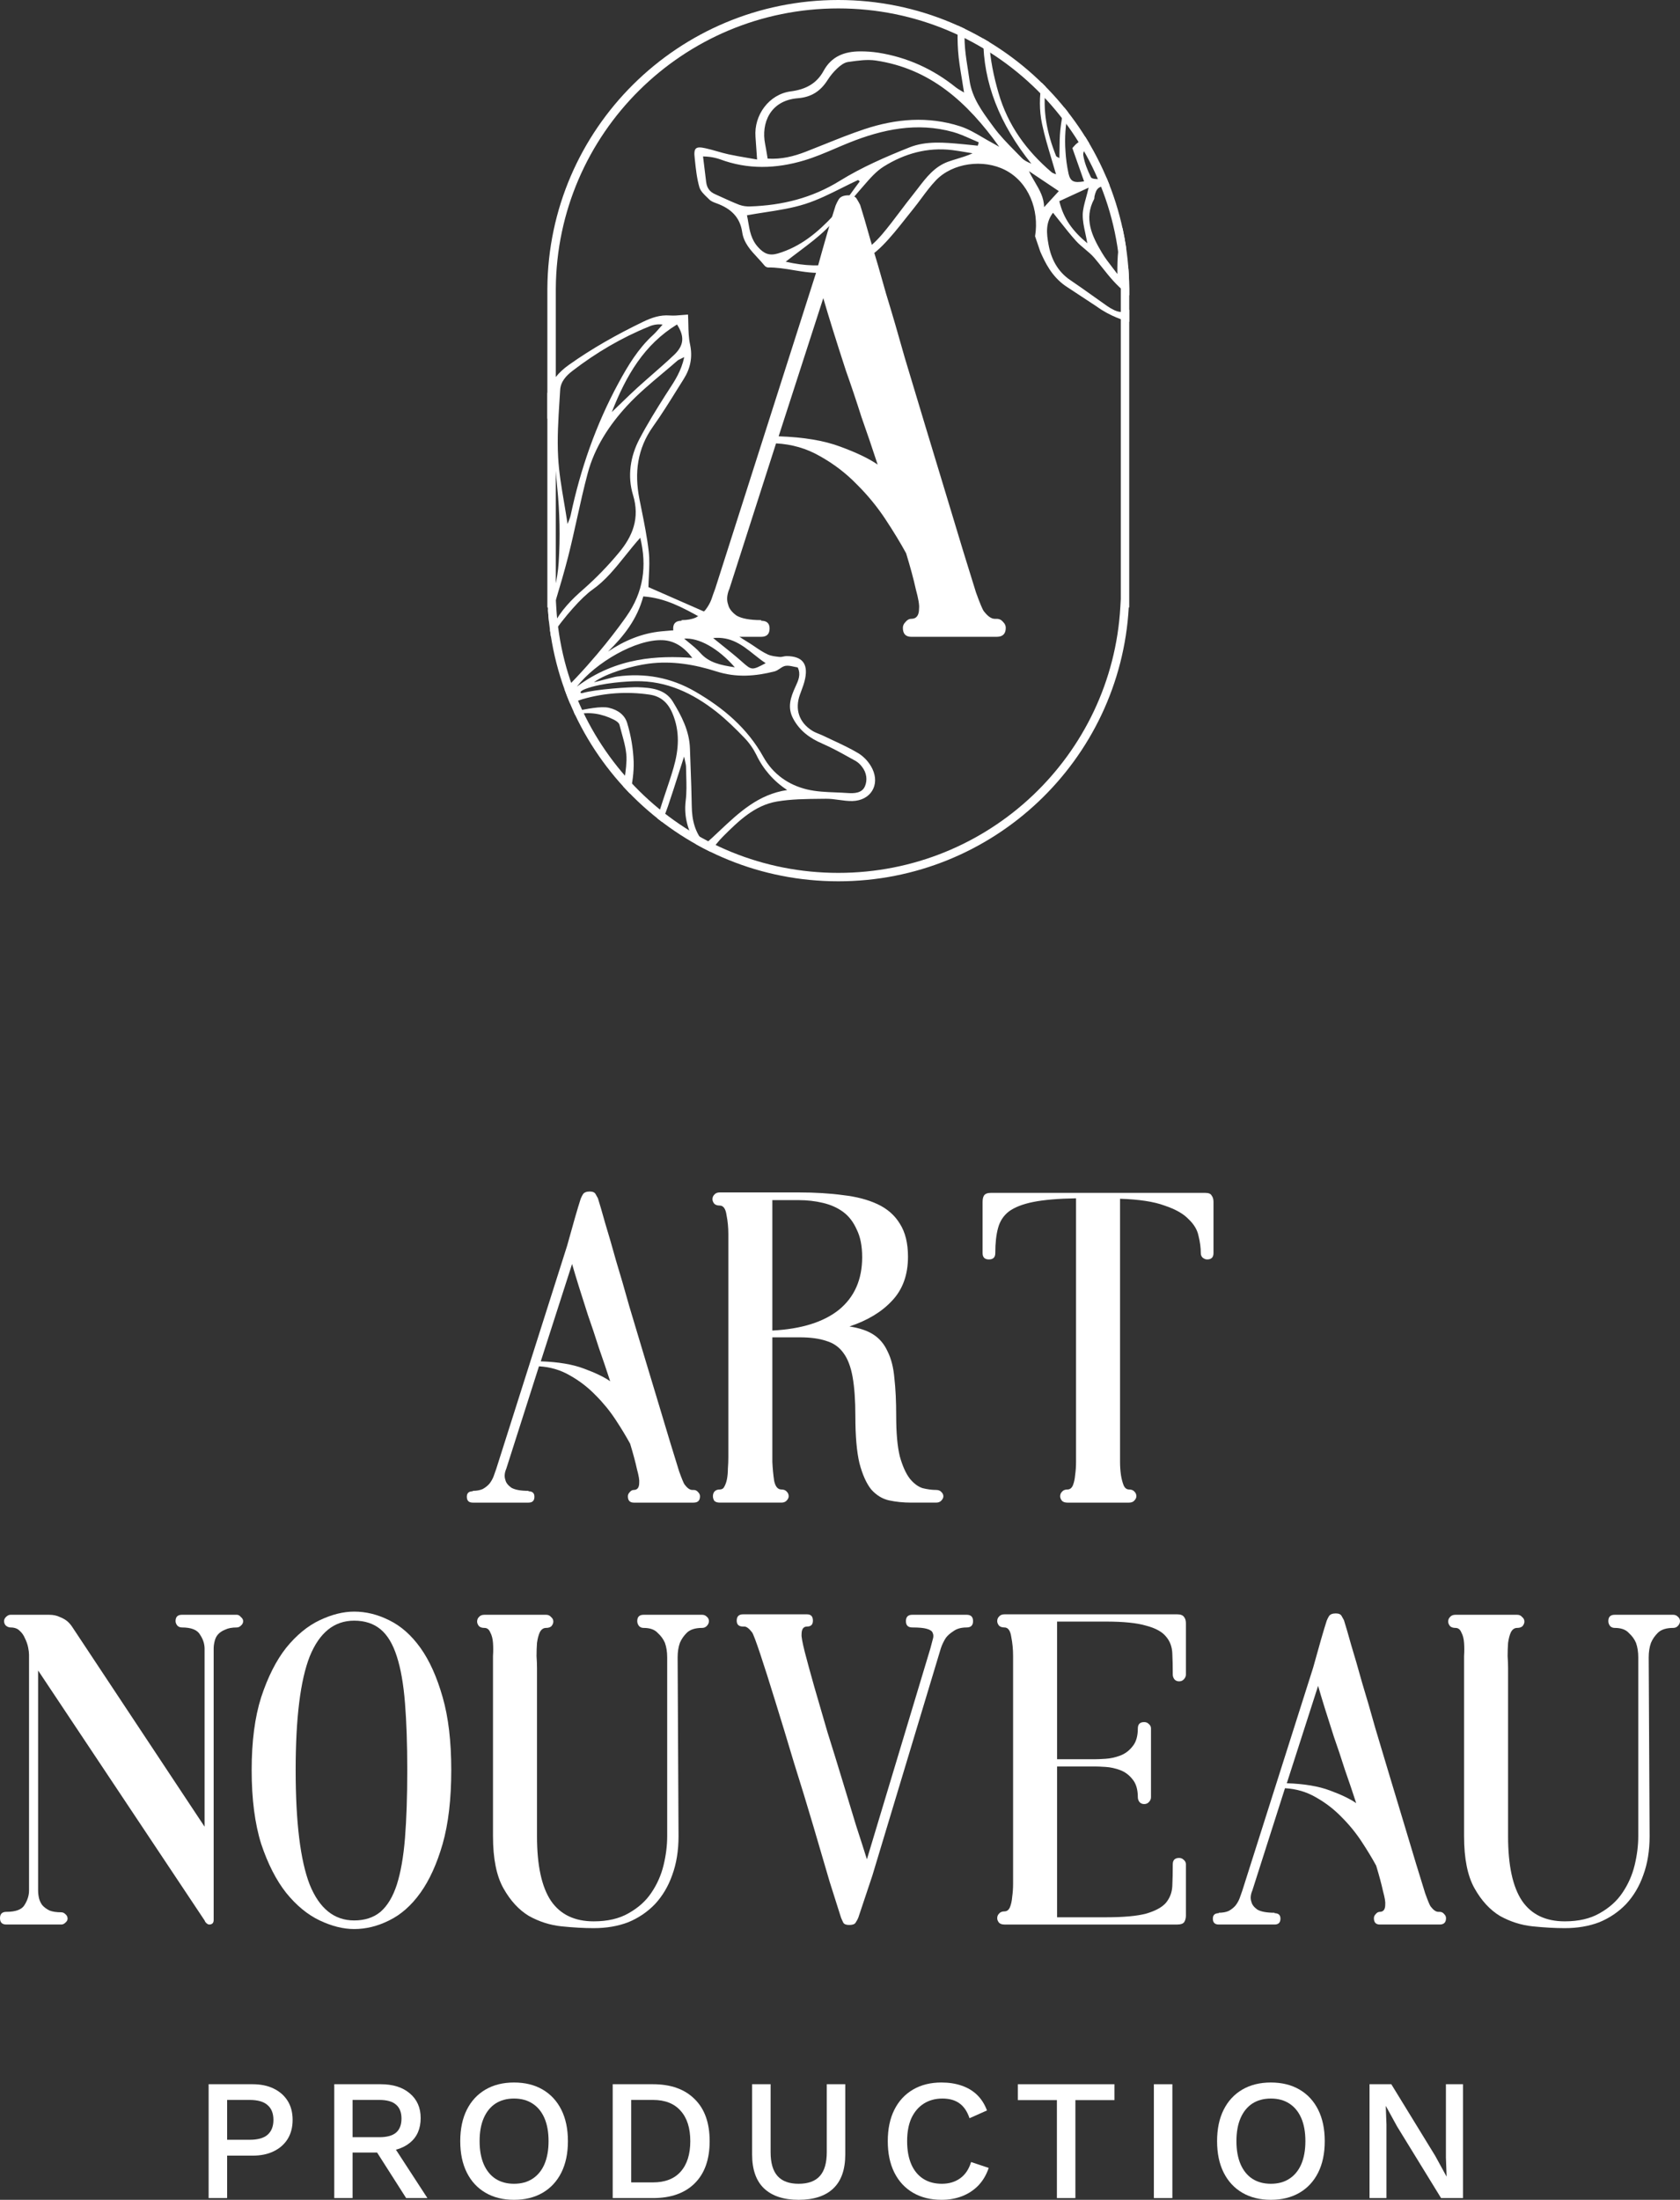
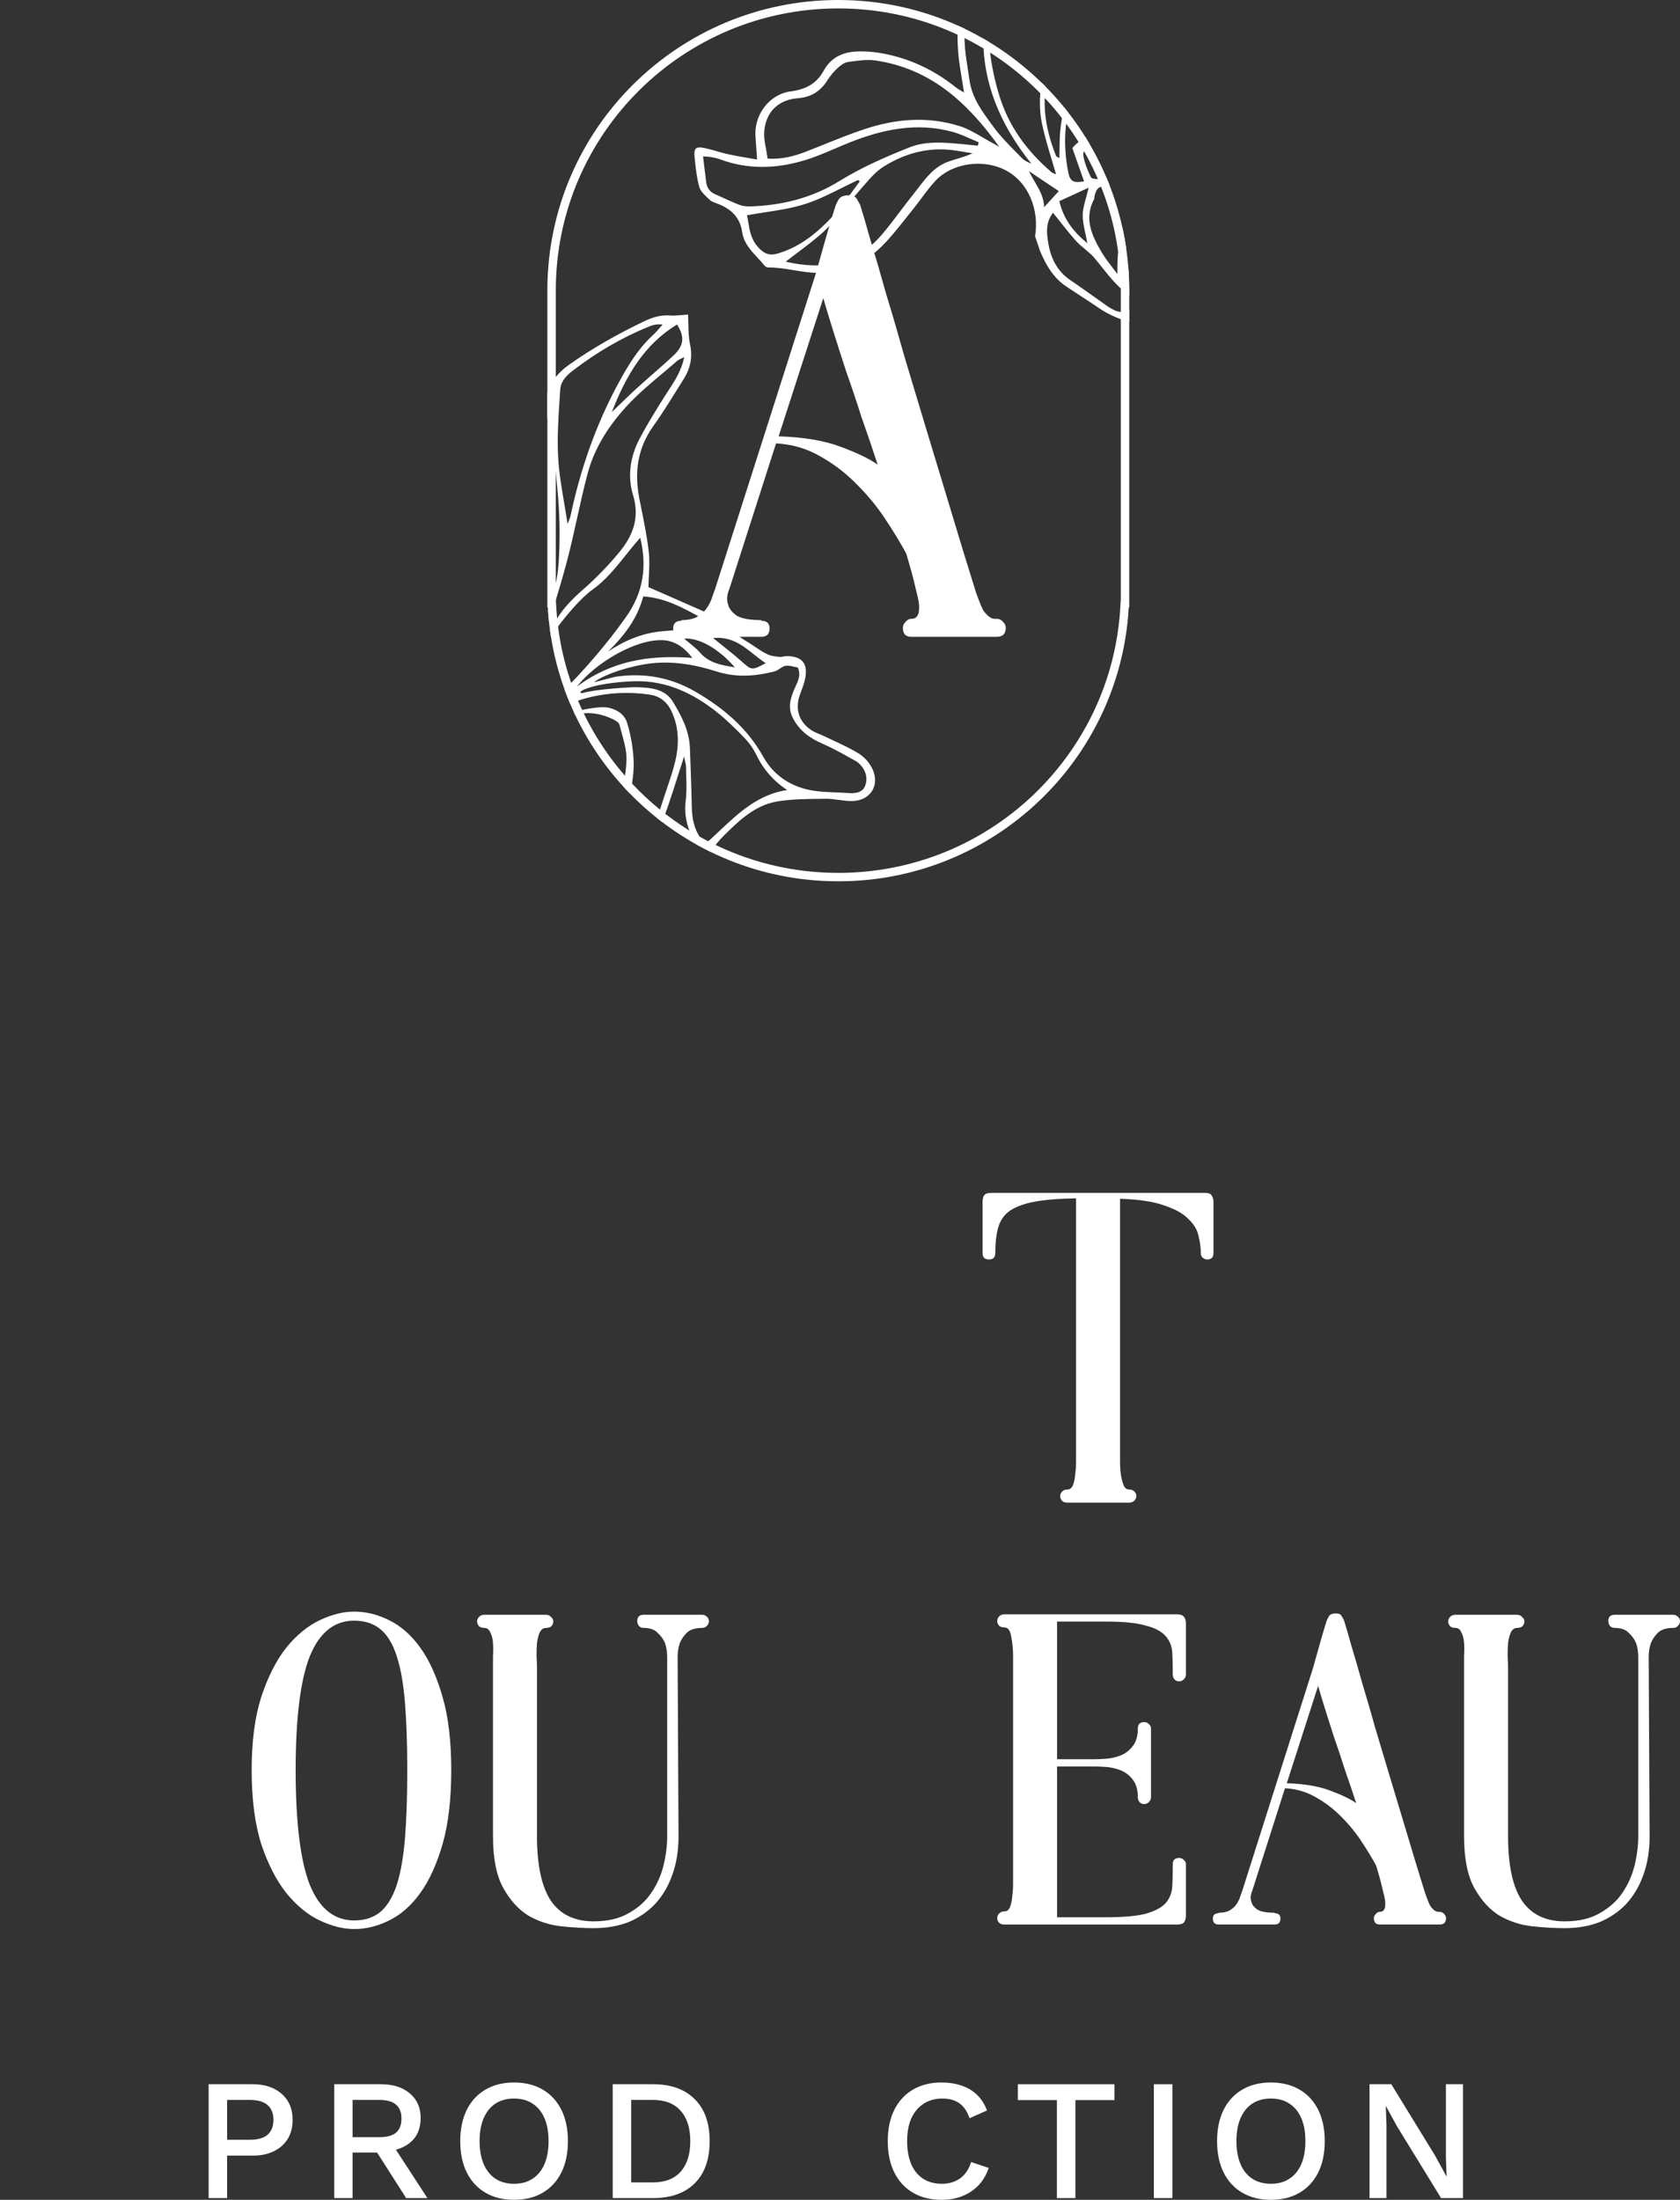
<svg xmlns="http://www.w3.org/2000/svg" width="550" height="720" viewBox="0 0 550 720" fill="none">
  <rect x="0" y="0" width="550" height="720" fill="#333333" stroke="none" />
  <path fill-rule="evenodd" clip-rule="evenodd" d="M181.961 94.449L181.96 94.724V196.048L182.107 198.651C184.835 247.179 225.132 285.694 274.442 285.694C323.751 285.694 364.049 247.179 366.777 198.651L366.923 196.048L366.924 94.778L366.922 94.449C366.596 43.754 325.316 2.757 274.442 2.757C223.567 2.757 182.287 43.754 181.961 94.449ZM369.684 94.432H369.687V198.805H369.535C366.726 248.786 325.225 288.45 274.442 288.45C223.659 288.45 182.158 248.786 179.349 198.805H179.197V94.432H179.199C179.535 42.221 222.048 0 274.442 0C326.836 0 369.349 42.221 369.684 94.432Z" fill="white" />
  <path fill-rule="evenodd" clip-rule="evenodd" d="M232.594 278.808C233.887 276.974 235.258 275.214 236.822 273.662C241.821 268.694 247.058 263.576 254.349 262.335C258.987 261.55 263.772 261.503 268.519 261.457C269.147 261.451 269.773 261.445 270.399 261.437C271.817 261.42 273.241 261.615 274.664 261.81C276.144 262.013 277.623 262.216 279.096 262.18C284.991 262.008 288.15 256.973 285.604 251.65C284.612 249.612 283.083 247.883 281.181 246.645C278.499 245.018 275.631 243.68 272.764 242.342C271.727 241.858 270.691 241.374 269.663 240.876C269.183 240.642 268.682 240.441 268.182 240.24C267.398 239.926 266.615 239.612 265.912 239.17C261.56 236.448 260.153 232.075 261.902 227.295C262.005 227.016 262.109 226.737 262.214 226.458C262.757 225.008 263.303 223.552 263.599 222.049C264.57 217.128 262.563 214.779 257.515 214.74C257.168 214.74 256.817 214.812 256.467 214.884C256.053 214.969 255.641 215.053 255.241 215.017C255.182 215.011 255.123 215.004 255.064 214.998C253.809 214.86 252.495 214.717 251.378 214.214C249.763 213.476 248.269 212.452 246.798 211.444L246.658 211.347C245.959 210.866 245.22 210.411 244.479 209.955C242.572 208.78 240.65 207.595 239.352 205.936C237.617 203.72 235.62 202.416 233.243 201.369C226.253 198.28 219.268 195.213 212.287 192.168C212.306 191.008 212.366 189.825 212.426 188.631C212.561 185.933 212.7 183.175 212.379 180.47C211.839 175.776 210.902 171.123 209.966 166.479C209.75 165.41 209.535 164.342 209.324 163.274C207.658 154.763 208.622 146.864 213.801 139.583C216.507 135.79 218.982 131.821 221.456 127.852C222.234 126.604 223.012 125.357 223.797 124.115C226.018 120.612 226.812 116.914 225.907 112.707C225.442 110.55 225.394 108.307 225.345 106.038C225.323 105.016 225.301 103.989 225.241 102.961C224.604 102.998 223.974 103.055 223.35 103.11C221.961 103.235 220.602 103.356 219.262 103.255C216.061 103.019 213.301 103.986 210.466 105.357C202.016 109.442 193.855 114.009 186.214 119.446C182.947 121.771 180.366 124.67 179.197 128.738V137.108C179.577 136.337 179.951 135.554 180.327 134.764C180.396 135.374 180.47 135.985 180.544 136.596C180.71 137.957 180.875 139.32 180.982 140.682C181.157 142.912 181.308 145.144 181.46 147.375C181.732 151.396 182.005 155.416 182.412 159.424C183.259 167.644 183.421 175.92 182.896 184.167C182.547 189.629 181.155 194.725 179.405 199.716C179.496 201.105 179.617 202.485 179.768 203.857C180.421 201.603 181.093 199.353 181.766 197.103C183.25 192.137 184.734 187.171 186.011 182.154C187.07 177.996 187.997 173.803 188.924 169.611C190.017 164.671 191.109 159.732 192.417 154.851C194.677 146.418 199.462 139.115 205.295 132.798C208.803 128.996 212.796 125.643 216.788 122.29C218.453 120.892 220.118 119.494 221.748 118.064C222.017 117.829 222.355 117.673 222.859 117.44C223.171 117.296 223.546 117.123 224.008 116.884C223.044 121.384 220.948 124.582 218.897 127.71C218.52 128.286 218.144 128.859 217.777 129.438C214.836 134.083 211.929 138.774 209.369 143.635C206.314 149.415 205.368 155.879 207.234 161.994C209.56 169.619 207.109 175.565 202.488 181.043C198.967 185.272 195.124 189.223 190.992 192.861C187.105 196.231 183.648 199.804 181.257 204.374C180.993 204.879 180.653 205.348 180.146 206.048C180.115 206.091 180.083 206.135 180.051 206.179C180.146 206.881 180.248 207.581 180.358 208.278C184.824 201.827 190.353 195.535 193.961 192.994C198.188 190.027 201.468 185.933 204.799 181.776C206.356 179.833 207.924 177.875 209.605 176.014C211.846 185.281 210.68 193.758 205.079 201.745C202.914 204.843 195.567 215.003 184.841 225.705C185.403 227.258 186.004 228.792 186.644 230.305C188.432 229.602 190.011 229.04 190.776 228.821C197.883 226.771 205.349 226.27 212.668 227.353C216.277 227.873 218.632 229.939 220.112 233.399C222.675 239.384 222.228 245.346 220.495 251.32C219.739 253.938 218.868 256.522 217.996 259.107C217.351 261.019 216.707 262.931 216.108 264.858C215.8 265.845 215.497 266.834 215.195 267.826C215.7 268.227 216.208 268.622 216.721 269.013C216.783 268.858 216.845 268.703 216.907 268.548C217.525 267.001 218.144 265.453 218.679 263.877C219.912 260.247 221.08 256.591 222.33 252.679C222.854 251.041 223.392 249.357 223.955 247.612C224.061 248.161 224.17 248.631 224.267 249.052C224.447 249.831 224.587 250.437 224.597 251.054C224.607 252.001 224.634 252.952 224.662 253.902C224.741 256.639 224.821 259.381 224.483 262.072C223.814 267.421 225.316 272.031 227.846 276.318C229.402 277.191 230.985 278.021 232.594 278.808ZM242.848 216.535C246.111 219.425 246.152 219.462 250.662 217.058V217.053C249.343 216.194 248.102 215.206 246.862 214.219C243.111 211.233 239.361 208.248 233.471 208.833C234.511 209.681 235.523 210.489 236.508 211.278C238.677 213.012 240.721 214.646 242.676 216.383C242.734 216.434 242.791 216.485 242.848 216.535ZM240.568 218.415C235.087 212.115 228.701 208.653 223.98 209.027C224.497 209.474 225.036 209.911 225.58 210.352C226.855 211.387 228.153 212.441 229.248 213.682C232.105 216.928 235.867 217.679 240.568 218.415ZM188.849 224.744C201.919 214.989 215.644 214.56 226.66 215.327C223.822 211.652 220.748 209.705 216.969 209.531C208.214 209.137 194.997 216.845 188.849 224.744ZM229.55 205.791C231.555 205.693 233.591 205.594 235.67 205.473C233.594 204.453 231.586 203.341 229.593 202.237C223.625 198.931 217.784 195.696 210.596 195.212C208.636 202.593 204.276 208.163 199.056 213.256C204.454 209.641 210.216 207.243 216.55 206.634C220.822 206.216 225.109 206.007 229.55 205.791ZM220.665 116.178C223.955 113.051 224.172 110.118 221.639 106.207C210.882 112.779 204.993 122.883 200.289 134.88C201.447 133.779 202.524 132.737 203.555 131.74C205.333 130.02 206.975 128.431 208.664 126.896C210.267 125.44 211.898 124.014 213.529 122.589C215.938 120.482 218.346 118.376 220.665 116.178ZM187.488 121.329C185.239 123.054 183.543 124.968 183.387 127.643C183.32 128.768 183.248 129.893 183.176 131.019C182.78 137.233 182.383 143.465 182.726 149.65C182.993 154.591 183.825 159.498 184.686 164.581C185.07 166.847 185.46 169.148 185.808 171.502C185.978 171.043 186.132 170.659 186.267 170.322C186.513 169.709 186.696 169.251 186.797 168.774C190.023 153.544 195.08 138.985 202.533 125.275C205.615 119.601 208.93 114.106 213.764 109.675C214.532 108.97 215.22 108.178 215.908 107.385C216.243 106.999 216.577 106.614 216.922 106.238C215.415 106.034 213.881 106.254 212.493 106.872C203.477 110.528 195.21 115.408 187.488 121.329ZM226.468 263.805C226.537 268.384 227.448 272.571 230.866 276.241V276.255C232.466 274.858 234.02 273.395 235.574 271.933C241.932 265.948 248.285 259.968 257.715 258.579C253.345 255.749 249.85 251.763 247.621 247.066C246.603 245.013 245.276 243.128 243.684 241.477C240.813 238.503 237.844 235.575 234.609 233.016C226.868 226.904 218.21 222.777 208.086 222.96C205.942 222.996 197.074 223.392 191.592 225.517C189.401 226.367 189.932 227.059 190.729 226.827C194.983 225.586 206.417 224.835 208.83 224.929C212.979 225.09 217.705 225.442 220.259 229.621C223.128 234.326 225.693 239.24 225.874 244.973C225.94 247.089 226.019 249.205 226.098 251.319C226.254 255.483 226.409 259.644 226.468 263.805ZM277.479 259.557C279.704 259.72 282.178 259.587 283.136 257.408V257.422C284.049 255.345 283.744 252.888 282.172 250.927C281.628 250.19 280.946 249.565 280.165 249.085C279.439 248.689 278.716 248.287 277.992 247.886C275.114 246.289 272.229 244.688 269.219 243.391C265.115 241.621 261.802 239.204 259.664 235.202C257.665 231.477 258.864 228.139 260.441 224.697C260.464 224.648 260.487 224.599 260.509 224.549C261.36 222.701 262.267 220.731 261.158 218.454C260.742 218.391 260.322 218.298 259.903 218.204C258.947 217.992 257.998 217.781 257.132 217.933C256.482 218.047 255.889 218.447 255.292 218.85C254.743 219.219 254.192 219.591 253.591 219.745C247.277 221.351 241.071 221.847 234.568 219.767C227.415 217.479 219.932 216.211 212.315 217.219C207.284 217.867 198.481 220.265 194.433 223.312C194.932 223.212 196.116 222.897 197.413 222.552C199.222 222.071 201.251 221.531 201.952 221.434C211.082 220.196 219.604 221.708 227.67 226.397C236.848 231.729 244.656 238.312 249.884 247.695C253.041 253.361 258.089 256.915 264.223 258.385C267.22 259.103 270.356 259.228 273.497 259.353C274.827 259.406 276.158 259.459 277.479 259.557Z" fill="white" />
  <path d="M206.253 259.76C207.027 256.31 207.548 252.822 207.447 249.249C207.284 244.996 206.576 240.782 205.343 236.708C204.587 234.113 202.43 232.374 199.337 231.657C196.866 231.084 192.154 231.957 187.808 232.947C187.967 233.293 188.128 233.638 188.291 233.981C188.438 233.944 188.585 233.908 188.732 233.872C192.897 232.864 197.004 233.595 200.844 235.487C201.622 235.869 202.633 236.523 202.805 237.234C203.033 238.154 203.291 239.077 203.549 240.004C204.37 242.945 205.199 245.913 205.104 248.847C205.01 251.69 204.55 254.526 203.982 257.354C204.725 258.169 205.482 258.971 206.253 259.76Z" fill="white" />
  <path fill-rule="evenodd" clip-rule="evenodd" d="M234.748 49.521C233.478 49.157 232.208 48.794 230.918 48.515C227.732 47.81 227.038 48.421 227.432 51.761C227.448 51.916 227.465 52.07 227.481 52.225C227.8 55.268 228.122 58.344 228.96 61.257C229.33 62.538 230.481 63.635 231.574 64.677C231.809 64.901 232.041 65.123 232.263 65.343C232.841 65.917 233.715 66.234 234.527 66.529C234.588 66.552 234.649 66.574 234.71 66.596C239.169 68.247 242.26 70.987 242.977 75.964C243.484 79.491 245.752 81.927 248.016 84.358C248.791 85.191 249.565 86.023 250.269 86.898C250.557 87.256 250.973 87.489 251.43 87.547C254.266 87.501 257.039 87.963 259.82 88.426C263.215 88.991 266.622 89.558 270.172 89.207C277.65 88.457 283.82 85.512 288.909 80.383C291.65 77.623 294.081 74.553 296.507 71.487C297.321 70.459 298.134 69.431 298.959 68.415C299.895 67.263 300.783 66.067 301.67 64.872C303.165 62.859 304.659 60.848 306.376 59.047C311.854 53.293 321.904 51.982 329.052 55.638C336.78 59.589 340.277 68.728 338.86 77.333L340.591 82.41C342.149 85.908 344.255 90.371 348.736 93.54C349.341 93.938 349.938 94.331 350.529 94.719C353.554 96.709 356.396 98.578 359.105 100.367C363.385 103.495 368.203 104.992 369.687 105.323V101.372C368.627 102.302 366.729 102.405 364.858 101.547C364.021 101.158 363.219 100.695 362.464 100.165C361.002 99.143 359.55 98.107 358.098 97.071C355.56 95.261 353.021 93.45 350.433 91.712C346.169 88.853 344.072 84.603 343.238 79.882C342.652 76.575 342.185 72.931 344.736 69.632C345.56 70.652 346.346 71.646 347.111 72.615C348.859 74.828 350.503 76.91 352.28 78.868C353.15 79.83 354.159 80.671 355.166 81.512C356.281 82.443 357.394 83.372 358.316 84.462C359.159 85.459 359.972 86.48 360.784 87.501L360.785 87.502C363.198 90.535 365.606 93.561 368.783 95.923H368.795C369.12 96.165 369.423 96.428 369.687 96.71L369.687 94.432H369.684C369.671 92.312 369.588 90.208 369.437 88.123C368.832 85.827 368.573 83.467 368.665 81.084C368.341 78.886 367.941 76.712 367.468 74.566C366.125 79.319 365.733 84.254 365.806 89.679C365.282 88.968 364.74 88.268 364.197 87.568C362.979 85.995 361.76 84.421 360.753 82.722C357.5 77.256 354.764 71.623 358.197 65.147C358.268 65.002 358.274 64.821 358.281 64.636C358.285 64.502 358.29 64.367 358.319 64.243C358.964 61.497 359.728 60.986 362.658 60.726C362.879 60.707 363.086 60.701 363.279 60.709C362.95 59.862 362.609 59.02 362.257 58.185C361.527 58.337 360.802 58.47 360.072 58.566C359.094 58.704 357.411 58.566 357.15 58.013C356.025 55.712 355.008 53.243 354.636 50.735C354.472 49.585 355.68 48.053 356.58 46.947C356.585 46.941 356.59 46.935 356.595 46.929C356.15 46.174 355.695 45.426 355.23 44.685C354.403 45.469 353.528 46.214 352.591 46.911C352.174 47.222 351.826 47.617 351.493 47.994C351.35 48.156 351.21 48.315 351.069 48.462C351.697 50.241 352.307 51.977 352.925 53.736C353.567 55.562 354.217 57.414 354.905 59.362C351.527 59.938 350.433 59.437 349.797 56.763H349.808C349.29 54.371 348.959 51.942 348.819 49.499C348.491 45.104 348.83 40.864 349.666 36.743C349.244 36.202 348.816 35.666 348.383 35.134C347.817 37.562 347.395 40.042 347.127 42.578C346.917 44.614 346.895 46.671 346.872 48.794C346.861 49.762 346.85 50.745 346.822 51.745C346.603 51.611 346.412 51.513 346.253 51.431C345.981 51.292 345.806 51.202 345.749 51.067C342.752 43.632 341.255 36.068 342.367 28.422C341.927 27.974 341.482 27.531 341.032 27.093C340.265 31.568 340.196 36.078 341.155 40.615C341.966 44.455 343.101 48.23 344.239 52.017C344.743 53.693 345.247 55.37 345.724 57.056C345.6 56.998 345.455 56.944 345.3 56.886C344.952 56.758 344.557 56.612 344.255 56.354C336.049 49.331 329.971 41.052 326.899 30.442C325.276 24.84 324.149 19.312 323.868 13.784C323.218 13.39 322.563 13.003 321.903 12.624C321.879 27.08 327.278 40.682 337.652 53.581L337.449 53.49C336.385 53.019 335.326 52.549 334.577 51.769H334.569C333.828 50.997 333.075 50.233 332.322 49.468L332.32 49.466L332.319 49.465L332.317 49.463L332.316 49.462C329.836 46.945 327.354 44.425 325.302 41.602C325.185 41.442 325.068 41.282 324.95 41.122L324.654 40.719L324.653 40.717C321.446 36.35 318.182 31.905 317.401 26.261C317.234 25.048 317.042 23.836 316.851 22.624C316.794 22.264 316.737 21.905 316.681 21.545C316.287 19.029 315.925 16.512 315.815 13.984C315.749 12.447 315.726 10.916 315.778 9.394C315.06 9.049 314.338 8.712 313.61 8.384C313.427 11.086 313.465 13.806 313.651 16.544C313.853 19.554 314.351 22.54 314.882 25.725C315.127 27.196 315.379 28.709 315.612 30.287C315.222 30.044 314.866 29.836 314.538 29.644C313.922 29.285 313.405 28.983 312.943 28.611C305.479 22.603 297.031 18.759 287.551 17.249C285.579 16.948 283.587 16.804 281.592 16.818C276.52 16.823 272.233 18.416 269.647 23.164C267.325 27.428 263.68 29.283 258.855 29.916C251.78 30.846 246.78 37.675 247.335 44.785C247.444 46.23 247.542 47.674 247.652 49.288C247.714 50.197 247.779 51.161 247.852 52.209C246.757 52.013 245.707 51.834 244.689 51.66C242.526 51.291 240.507 50.947 238.507 50.511C237.243 50.234 235.995 49.878 234.748 49.521ZM346.802 65.841C348.174 71.634 351.216 75.663 355.969 79.623C355.765 78.458 355.533 77.378 355.313 76.356C354.847 74.182 354.436 72.269 354.466 70.362H354.455C354.483 68.601 354.963 66.849 355.537 64.757C355.816 63.738 356.118 62.638 356.4 61.417C355 62.062 353.737 62.645 352.554 63.191L352.532 63.201C350.485 64.146 348.675 64.981 346.802 65.841ZM341.816 67.807L346.633 62.553C344.591 61.189 342.566 59.834 340.547 58.482L340.536 58.474L340.109 58.188C339.025 57.463 337.943 56.738 336.86 56.014C337.444 57.257 338.121 58.411 338.783 59.539C340.32 62.157 341.777 64.64 341.816 67.807ZM327.116 48.034C316.649 33.398 304.523 22.464 286.731 19.81C283.952 19.395 281.006 19.812 278.167 20.215C277.981 20.241 277.796 20.268 277.611 20.294C276.375 20.471 275.111 21.436 274.15 22.334C272.916 23.482 271.835 24.783 270.933 26.206C268.653 29.8 265.655 31.799 261.211 32.151C252.044 32.881 249.155 40.405 250.48 47.11C250.715 48.296 250.913 49.493 251.137 50.849C251.193 51.194 251.252 51.548 251.313 51.916C255.855 52.192 259.85 51.18 263.744 49.676C265.785 48.888 267.815 48.071 269.846 47.255C274.222 45.495 278.597 43.736 283.067 42.257C293.345 38.848 303.868 37.968 314.312 41.331C316.898 42.159 319.297 43.566 321.696 44.973C322.758 45.596 323.821 46.219 324.899 46.792C325.202 46.951 325.491 47.117 325.906 47.356C326.213 47.533 326.59 47.75 327.093 48.034H327.116ZM311.743 49.123C303.601 48.136 296.084 50.282 289.314 54.512C286.825 56.07 284.797 58.414 282.806 60.717C282.375 61.215 281.946 61.711 281.514 62.197C280.057 63.833 278.673 65.541 277.291 67.249C275.107 69.946 272.925 72.641 270.456 75.046C267.783 77.65 264.775 79.915 261.616 82.294L261.615 82.296C260.178 83.378 258.71 84.484 257.227 85.656C269.558 88.499 280.328 86.638 288.717 76.772H288.726C290.795 74.336 292.723 71.781 294.651 69.226C296.041 67.384 297.432 65.541 298.876 63.742C299.437 63.044 299.984 62.329 300.532 61.613C303.238 58.077 305.955 54.527 310.421 52.917C311.36 52.579 312.316 52.29 313.289 51.997C314.951 51.495 316.661 50.978 318.41 50.179C317.687 50.064 316.964 49.941 316.241 49.818C314.742 49.563 313.242 49.308 311.743 49.123ZM248.202 80.919C250.047 82.938 251.752 83.809 254.608 82.98C262.136 80.767 267.828 75.956 272.942 70.44C275.119 68.091 277.01 65.476 278.901 62.861C279.746 61.693 280.591 60.524 281.461 59.379C281.342 59.277 281.224 59.172 281.106 59.066L281.104 59.064L281.103 59.062L281.101 59.061L281.087 59.049C281.036 59.003 280.985 58.957 280.934 58.912C279.179 59.726 277.442 60.594 275.704 61.463C271.725 63.453 267.747 65.442 263.558 66.776C259.356 68.114 254.943 68.797 250.432 69.495L250.431 69.495C248.483 69.796 246.516 70.101 244.541 70.462C244.71 71.202 244.84 71.975 244.972 72.763C245.433 75.503 245.927 78.438 248.202 80.911V80.919ZM231.196 59.628C231.416 61.442 232.329 62.772 234.024 63.521C234.758 63.849 235.489 64.183 236.22 64.518C238.138 65.394 240.055 66.271 242.03 67.036C243.187 67.444 244.414 67.624 245.641 67.564C256.097 67.204 265.805 64.826 274.922 59.194C282.067 54.77 289.923 51.352 297.759 48.23C303.179 46.072 309.141 46.625 314.944 47.164L315.557 47.221C316.523 47.31 317.488 47.413 318.455 47.515L318.457 47.515C319.007 47.574 319.558 47.632 320.11 47.688C320.207 47.318 320.31 46.95 320.413 46.582C319.536 46.223 318.669 45.836 317.802 45.45C315.904 44.604 314.008 43.759 312.029 43.209C300.193 39.918 288.895 42.307 277.839 46.762C276.381 47.349 274.933 47.968 273.485 48.587C270.111 50.028 266.736 51.471 263.242 52.513C254.075 55.248 244.827 55.555 235.68 52.12C234.657 51.777 233.606 51.527 232.538 51.374C231.749 51.273 230.955 51.215 230.16 51.2C230.516 54.183 230.852 56.901 231.188 59.614L231.196 59.628Z" fill="white" />
  <path d="M326.301 202.54C327.149 202.54 327.855 202.891 328.42 203.592C328.985 204.153 329.267 204.784 329.267 205.485C329.267 207.448 328.279 208.43 326.301 208.43H298.339C296.503 208.43 295.585 207.448 295.585 205.485C295.585 204.784 295.868 204.153 296.433 203.592C296.997 202.891 297.633 202.54 298.339 202.54C300.034 202.54 300.881 201.418 300.881 199.175C301.022 198.053 300.669 195.95 299.822 192.865C299.116 189.639 298.057 185.713 296.644 181.086C294.808 177.72 292.549 174.004 289.866 169.938C287.182 165.871 284.075 162.085 280.545 158.579C277.014 154.934 272.989 151.849 268.47 149.324C264.092 146.8 259.291 145.398 254.065 145.118L238.813 192.654C237.966 194.617 237.825 196.37 238.39 197.913C238.672 199.175 239.59 200.367 241.143 201.489C242.838 202.47 245.521 202.961 249.193 202.961V203.171C251.029 203.171 251.947 204.013 251.947 205.695C251.947 207.518 251.029 208.43 249.193 208.43H223.137C221.301 208.43 220.384 207.518 220.384 205.695C220.384 204.013 221.301 203.171 223.137 203.171V202.961C224.973 202.961 226.527 202.68 227.798 202.12C229.069 201.418 230.128 200.577 230.975 199.595C231.823 198.474 232.458 197.352 232.882 196.23C233.306 194.968 233.729 193.776 234.153 192.654L267.199 89.168C270.024 78.931 272.142 71.639 273.554 67.292C273.837 66.591 274.19 65.89 274.613 65.189C275.178 64.348 276.238 63.927 277.791 63.927C279.203 63.927 280.121 64.348 280.545 65.189C280.969 65.89 281.322 66.521 281.604 67.082C282.451 69.746 283.581 73.603 284.993 78.651C286.547 83.699 288.242 89.518 290.077 96.109C292.055 102.559 294.102 109.57 296.221 117.143C298.48 124.575 300.74 132.077 302.999 139.649C305.259 147.081 307.448 154.302 309.566 161.314C311.685 168.325 313.591 174.635 315.286 180.244C316.981 185.713 318.393 190.27 319.523 193.916C320.794 197.422 321.641 199.455 322.065 200.016C323.336 201.699 324.536 202.54 325.666 202.54H326.301ZM254.913 142.804C263.104 143.084 269.812 144.206 275.037 146.169C280.404 148.133 284.499 150.096 287.324 152.059C285.629 146.871 283.864 141.682 282.028 136.494C280.333 131.165 278.638 126.117 276.944 121.349C275.39 116.582 273.978 112.165 272.707 108.098C271.436 104.032 270.377 100.526 269.529 97.581L254.913 142.804Z" fill="white" />
  <path d="M478.967 682.168V719.435H471.782L457.354 695.946L453.733 689.339H453.677L453.903 695.381V719.435H448.358V682.168H455.487L469.858 705.601L473.536 712.321H473.592L473.366 706.222V682.168H478.967Z" fill="white" />
  <path d="M416.045 681.603C419.666 681.603 422.796 682.375 425.437 683.919C428.077 685.462 430.114 687.664 431.547 690.525C432.98 693.386 433.697 696.811 433.697 700.802C433.697 704.792 432.98 708.217 431.547 711.078C430.114 713.939 428.077 716.141 425.437 717.685C422.796 719.228 419.666 720 416.045 720C412.461 720 409.35 719.228 406.709 717.685C404.069 716.141 402.032 713.939 400.599 711.078C399.166 708.217 398.449 704.792 398.449 700.802C398.449 696.811 399.166 693.386 400.599 690.525C402.032 687.664 404.069 685.462 406.709 683.919C409.35 682.375 412.461 681.603 416.045 681.603ZM416.045 686.855C413.706 686.855 411.688 687.401 409.991 688.492C408.331 689.584 407.049 691.165 406.144 693.235C405.238 695.306 404.786 697.828 404.786 700.802C404.786 703.738 405.238 706.26 406.144 708.368C407.049 710.438 408.331 712.019 409.991 713.111C411.688 714.203 413.706 714.749 416.045 714.749C418.421 714.749 420.439 714.203 422.099 713.111C423.796 712.019 425.097 710.438 426.002 708.368C426.908 706.26 427.36 703.738 427.36 700.802C427.36 697.828 426.908 695.306 426.002 693.235C425.097 691.165 423.796 689.584 422.099 688.492C420.439 687.401 418.421 686.855 416.045 686.855Z" fill="white" />
  <path d="M383.811 682.168V719.435H377.757V682.168H383.811Z" fill="white" />
  <path d="M364.849 682.168V687.363H352.062V719.435H346.008V687.363H333.221V682.168H364.849Z" fill="white" />
  <path d="M323.683 709.554C322.928 711.812 321.797 713.732 320.288 715.313C318.779 716.857 317.006 718.024 314.97 718.814C312.933 719.605 310.688 720 308.237 720C304.653 720 301.542 719.228 298.901 717.685C296.261 716.141 294.224 713.939 292.791 711.078C291.358 708.217 290.641 704.792 290.641 700.802C290.641 696.811 291.358 693.386 292.791 690.525C294.224 687.664 296.261 685.462 298.901 683.919C301.542 682.375 304.635 681.603 308.18 681.603C310.632 681.603 312.838 681.942 314.8 682.62C316.799 683.297 318.496 684.314 319.892 685.669C321.287 687.024 322.362 688.718 323.117 690.751L317.402 693.292C316.648 691.071 315.554 689.452 314.121 688.436C312.688 687.382 310.82 686.855 308.52 686.855C306.219 686.855 304.201 687.401 302.466 688.492C300.731 689.584 299.373 691.165 298.392 693.235C297.449 695.306 296.978 697.828 296.978 700.802C296.978 703.738 297.43 706.26 298.336 708.368C299.241 710.438 300.542 712.019 302.239 713.111C303.937 714.203 305.974 714.749 308.35 714.749C310.651 714.749 312.631 714.165 314.291 712.998C315.988 711.794 317.195 710.005 317.912 707.634L323.683 709.554Z" fill="white" />
-   <path d="M276.724 682.168V705.15C276.724 710.081 275.423 713.789 272.82 716.273C270.218 718.758 266.427 720 261.448 720C256.545 720 252.773 718.758 250.132 716.273C247.53 713.789 246.228 710.081 246.228 705.15V682.168H252.282V704.416C252.282 707.916 253.037 710.514 254.545 712.208C256.054 713.902 258.355 714.749 261.448 714.749C264.579 714.749 266.898 713.902 268.407 712.208C269.916 710.514 270.67 707.916 270.67 704.416V682.168H276.724Z" fill="white" />
  <path d="M213.768 682.168C219.615 682.168 224.16 683.787 227.403 687.024C230.685 690.224 232.326 694.816 232.326 700.802C232.326 706.787 230.685 711.398 227.403 714.636C224.16 717.835 219.615 719.435 213.768 719.435H200.585V682.168H213.768ZM213.768 714.297C217.729 714.297 220.746 713.13 222.821 710.796C224.933 708.425 225.989 705.093 225.989 700.802C225.989 696.51 224.933 693.198 222.821 690.864C220.746 688.492 217.729 687.307 213.768 687.307H206.639V714.297H213.768Z" fill="white" />
  <path d="M168.272 681.603C171.893 681.603 175.024 682.375 177.664 683.919C180.304 685.462 182.341 687.664 183.774 690.525C185.208 693.386 185.924 696.811 185.924 700.802C185.924 704.792 185.208 708.217 183.774 711.078C182.341 713.939 180.304 716.141 177.664 717.685C175.024 719.228 171.893 720 168.272 720C164.689 720 161.577 719.228 158.937 717.685C156.296 716.141 154.259 713.939 152.826 711.078C151.393 708.217 150.676 704.792 150.676 700.802C150.676 696.811 151.393 693.386 152.826 690.525C154.259 687.664 156.296 685.462 158.937 683.919C161.577 682.375 164.689 681.603 168.272 681.603ZM168.272 686.855C165.933 686.855 163.915 687.401 162.218 688.492C160.558 689.584 159.276 691.165 158.371 693.235C157.465 695.306 157.013 697.828 157.013 700.802C157.013 703.738 157.465 706.26 158.371 708.368C159.276 710.438 160.558 712.019 162.218 713.111C163.915 714.203 165.933 714.749 168.272 714.749C170.648 714.749 172.666 714.203 174.326 713.111C176.023 712.019 177.324 710.438 178.23 708.368C179.135 706.26 179.588 703.738 179.588 700.802C179.588 697.828 179.135 695.306 178.23 693.235C177.324 691.165 176.023 689.584 174.326 688.492C172.666 687.401 170.648 686.855 168.272 686.855Z" fill="white" />
  <path d="M124.65 682.168C128.648 682.168 131.816 683.166 134.155 685.161C136.531 687.156 137.719 689.848 137.719 693.235C137.719 696.736 136.531 699.447 134.155 701.366C131.816 703.249 128.648 704.19 124.65 704.19L124.084 704.528H115.428V719.435H109.43V682.168H124.65ZM124.197 699.503C126.649 699.503 128.459 699.014 129.629 698.035C130.836 697.019 131.439 695.475 131.439 693.405C131.439 691.372 130.836 689.848 129.629 688.831C128.459 687.815 126.649 687.307 124.197 687.307H115.428V699.503H124.197ZM127.762 700.745L139.926 719.435H132.967L122.556 703.117L127.762 700.745Z" fill="white" />
  <path d="M82.671 682.168C85.35 682.168 87.65 682.639 89.574 683.58C91.535 684.521 93.063 685.857 94.157 687.589C95.251 689.321 95.798 691.41 95.798 693.857C95.798 696.266 95.251 698.355 94.157 700.124C93.063 701.856 91.535 703.192 89.574 704.133C87.65 705.074 85.35 705.545 82.671 705.545H74.355V719.435H68.301V682.168H82.671ZM81.71 700.35C84.388 700.35 86.349 699.804 87.594 698.713C88.876 697.583 89.517 695.965 89.517 693.857C89.517 691.711 88.876 690.092 87.594 689.001C86.349 687.871 84.388 687.307 81.71 687.307H74.355V700.35H81.71Z" fill="white" />
  <path d="M547.772 532.815C545.495 532.815 543.812 533.358 542.723 534.445C541.733 535.433 540.99 536.52 540.495 537.706C540 539.089 539.753 540.67 539.753 542.449L540.05 600.994C540.05 605.737 539.357 609.986 537.97 613.741C536.683 617.397 534.802 620.559 532.327 623.227C529.852 625.796 526.931 627.772 523.565 629.155C520.198 630.44 516.436 631.082 512.278 631.082C509.109 631.082 505.595 630.884 501.733 630.489C497.971 630.094 494.407 628.958 491.04 627.08C487.773 625.104 485.001 622.09 482.724 618.039C480.447 613.988 479.308 608.306 479.308 600.994V546.006C479.308 544.82 479.308 543.486 479.308 542.004C479.407 540.522 479.407 539.089 479.308 537.706C479.209 536.323 478.912 535.186 478.417 534.297C478.021 533.309 477.377 532.815 476.486 532.815C475.694 532.815 475.1 532.617 474.704 532.222C474.308 531.728 474.11 531.234 474.11 530.74C474.11 530.147 474.308 529.653 474.704 529.258C475.1 528.764 475.694 528.517 476.486 528.517H496.684C497.377 528.517 497.922 528.764 498.318 529.258C498.813 529.653 499.06 530.147 499.06 530.74C499.06 531.234 498.862 531.728 498.466 532.222C498.07 532.617 497.476 532.815 496.684 532.815C495.793 532.815 495.1 533.309 494.605 534.297C494.209 535.186 493.912 536.323 493.714 537.706C493.615 539.089 493.565 540.522 493.565 542.004C493.664 543.486 493.714 544.82 493.714 546.006V600.994C493.714 610.579 495.248 617.644 498.318 622.189C501.387 626.636 506.04 628.859 512.278 628.859C516.832 628.859 520.644 627.97 523.713 626.191C526.882 624.412 529.357 622.189 531.139 619.521C533.02 616.755 534.357 613.741 535.149 610.48C535.941 607.219 536.337 604.057 536.337 600.994V542.449C536.337 540.67 536.089 539.089 535.594 537.706C535.099 536.52 534.307 535.433 533.218 534.445C532.228 533.358 530.693 532.815 528.614 532.815C528.02 532.815 527.525 532.617 527.129 532.222C526.733 531.728 526.535 531.184 526.535 530.592C526.535 529.208 527.228 528.517 528.614 528.517H547.772C548.366 528.517 548.861 528.714 549.257 529.109C549.752 529.505 550 529.999 550 530.592C550 531.184 549.752 531.728 549.257 532.222C548.861 532.617 548.366 532.815 547.772 532.815Z" fill="white" />
  <path d="M471.323 625.746C471.917 625.746 472.412 625.993 472.808 626.487C473.204 626.882 473.402 627.327 473.402 627.821C473.402 629.204 472.709 629.896 471.323 629.896H451.719C450.432 629.896 449.788 629.204 449.788 627.821C449.788 627.327 449.986 626.882 450.382 626.487C450.778 625.993 451.224 625.746 451.719 625.746C452.907 625.746 453.501 624.955 453.501 623.374C453.6 622.584 453.353 621.102 452.759 618.928C452.263 616.655 451.521 613.889 450.531 610.628C449.244 608.256 447.66 605.638 445.778 602.772C443.897 599.907 441.719 597.239 439.244 594.769C436.769 592.2 433.947 590.026 430.779 588.247C427.709 586.469 424.343 585.481 420.68 585.283L409.987 618.78C409.393 620.163 409.294 621.398 409.69 622.485C409.888 623.374 410.531 624.214 411.62 625.005C412.809 625.697 414.69 626.042 417.264 626.042V626.191C418.551 626.191 419.195 626.783 419.195 627.969C419.195 629.254 418.551 629.896 417.264 629.896H398.997C397.71 629.896 397.066 629.254 397.066 627.969C397.066 626.783 397.71 626.191 398.997 626.191V626.042C400.284 626.042 401.373 625.845 402.264 625.449C403.155 624.955 403.898 624.363 404.492 623.671C405.086 622.88 405.531 622.09 405.828 621.299C406.126 620.41 406.423 619.57 406.72 618.78L429.888 545.857C431.868 538.644 433.353 533.506 434.343 530.443C434.541 529.949 434.788 529.455 435.086 528.961C435.482 528.368 436.224 528.071 437.313 528.071C438.303 528.071 438.947 528.368 439.244 528.961C439.541 529.455 439.788 529.899 439.986 530.295C440.58 532.172 441.373 534.889 442.363 538.447C443.452 542.004 444.64 546.104 445.927 550.749C447.313 555.294 448.749 560.234 450.234 565.57C451.818 570.807 453.402 576.094 454.986 581.429C456.57 586.666 458.105 591.755 459.59 596.696C461.075 601.636 462.412 606.083 463.6 610.035C464.788 613.889 465.778 617.1 466.57 619.669C467.461 622.139 468.055 623.572 468.352 623.967C469.243 625.153 470.085 625.746 470.877 625.746H471.323ZM421.274 583.653C427.016 583.85 431.719 584.641 435.383 586.024C439.145 587.407 442.016 588.791 443.996 590.174C442.808 586.518 441.571 582.862 440.283 579.206C439.095 575.451 437.907 571.894 436.719 568.534C435.63 565.175 434.64 562.062 433.749 559.197C432.858 556.331 432.115 553.861 431.521 551.786L421.274 583.653Z" fill="white" />
  <path d="M385.426 528.369C386.516 528.369 387.258 528.665 387.654 529.258C388.05 529.752 388.248 530.444 388.248 531.333V548.081C388.248 548.674 388.001 549.218 387.506 549.712C387.11 550.107 386.615 550.305 386.021 550.305C385.426 550.305 384.931 550.107 384.535 549.712C384.139 549.218 383.941 548.674 383.941 548.081C383.941 545.512 383.892 543.19 383.793 541.115C383.694 538.941 383.001 537.113 381.714 535.631C380.427 534.05 378.248 532.865 375.179 532.074C372.209 531.185 367.803 530.74 361.961 530.74H346.071V575.798H358.546C359.338 575.798 360.476 575.748 361.961 575.65C363.546 575.551 365.13 575.205 366.714 574.612C368.298 574.019 369.635 573.031 370.724 571.648C371.912 570.264 372.506 568.288 372.506 565.719C372.506 564.336 373.199 563.644 374.585 563.644C375.179 563.644 375.674 563.842 376.07 564.237C376.565 564.632 376.813 565.126 376.813 565.719V588.248C376.813 588.841 376.565 589.384 376.07 589.878C375.674 590.274 375.179 590.471 374.585 590.471C373.991 590.471 373.496 590.274 373.1 589.878C372.704 589.384 372.506 588.841 372.506 588.248C372.506 585.679 371.912 583.703 370.724 582.319C369.635 580.936 368.298 579.948 366.714 579.355C365.13 578.762 363.546 578.416 361.961 578.317C360.476 578.219 359.338 578.169 358.546 578.169H346.071V627.525H361.961C367.803 627.525 372.209 627.13 375.179 626.34C378.248 625.45 380.427 624.265 381.714 622.782C383.001 621.201 383.694 619.373 383.793 617.298C383.892 615.125 383.941 612.753 383.941 610.184C383.941 608.801 384.634 608.109 386.021 608.109C386.615 608.109 387.11 608.307 387.506 608.702C388.001 609.097 388.248 609.591 388.248 610.184V626.932C388.248 627.822 388.05 628.563 387.654 629.156C387.258 629.65 386.516 629.897 385.426 629.897H328.843C328.051 629.897 327.457 629.699 327.061 629.304C326.665 628.81 326.467 628.316 326.467 627.822C326.467 627.229 326.665 626.735 327.061 626.34C327.457 625.845 328.051 625.598 328.843 625.598C329.635 625.598 330.229 625.154 330.625 624.265C331.021 623.276 331.269 622.14 331.368 620.856C331.566 619.472 331.665 618.039 331.665 616.557C331.665 615.075 331.665 613.791 331.665 612.704V542.005C331.665 539.831 331.467 537.756 331.071 535.779C330.774 533.704 330.031 532.667 328.843 532.667C328.051 532.667 327.457 532.469 327.061 532.074C326.665 531.58 326.467 531.086 326.467 530.592C326.467 529.999 326.665 529.505 327.061 529.11C327.457 528.616 328.051 528.369 328.843 528.369H385.426Z" fill="white" />
-   <path d="M316.481 528.517C317.867 528.517 318.56 529.209 318.56 530.592C318.56 531.975 317.867 532.667 316.481 532.667C314.699 532.667 313.263 533.062 312.174 533.853C311.085 534.544 310.243 535.285 309.649 536.076C308.956 537.163 308.412 538.299 308.016 539.485L285.59 613.889L280.986 627.673C280.788 628.168 280.491 628.711 280.095 629.304C279.798 629.798 279.105 630.045 278.016 630.045C277.026 630.045 276.383 629.798 276.086 629.304C275.789 628.711 275.541 628.168 275.343 627.673C274.551 625.203 273.313 621.3 271.63 615.964C270.046 610.53 268.264 604.453 266.284 597.734C264.304 591.015 262.175 584.049 259.898 576.835C257.719 569.523 255.69 562.854 253.809 556.826C251.927 550.7 250.294 545.562 248.908 541.412C247.522 537.262 246.631 534.89 246.234 534.297C245.244 533.013 244.403 532.371 243.71 532.371H243.264C241.878 532.371 241.185 531.728 241.185 530.444C241.185 529.06 241.878 528.369 243.264 528.369H264.205C265.492 528.369 266.135 529.06 266.135 530.444C266.135 531.728 265.492 532.371 264.205 532.371C263.016 532.371 262.422 533.21 262.422 534.89C262.323 535.582 262.67 537.509 263.462 540.671C264.254 543.734 265.294 547.538 266.581 552.083C267.868 556.53 269.303 561.47 270.888 566.905C272.571 572.241 274.204 577.527 275.789 582.764C277.373 588.001 278.858 592.892 280.244 597.437C281.729 601.983 282.917 605.688 283.808 608.554L304.6 539.485C304.897 538.398 305.145 537.459 305.343 536.669C305.64 535.779 305.64 535.038 305.343 534.446C305.145 533.853 304.501 533.408 303.412 533.112C302.422 532.815 300.838 532.667 298.659 532.667C297.273 532.667 296.58 531.975 296.58 530.592C296.58 529.209 297.273 528.517 298.659 528.517H316.481Z" fill="white" />
  <path d="M229.862 532.815C227.584 532.815 225.901 533.358 224.812 534.445C223.822 535.433 223.079 536.52 222.584 537.706C222.089 539.089 221.842 540.67 221.842 542.449L222.139 600.994C222.139 605.737 221.446 609.986 220.06 613.741C218.773 617.397 216.891 620.559 214.416 623.227C211.941 625.796 209.02 627.772 205.654 629.155C202.288 630.44 198.525 631.082 194.367 631.082C191.199 631.082 187.684 630.884 183.823 630.489C180.06 630.094 176.496 628.958 173.13 627.08C169.862 625.104 167.09 622.09 164.813 618.039C162.536 613.988 161.397 608.306 161.397 600.994V546.006C161.397 544.82 161.397 543.486 161.397 542.004C161.496 540.522 161.496 539.089 161.397 537.706C161.298 536.323 161.001 535.186 160.506 534.297C160.11 533.309 159.467 532.815 158.575 532.815C157.783 532.815 157.189 532.617 156.793 532.222C156.397 531.728 156.199 531.234 156.199 530.74C156.199 530.147 156.397 529.653 156.793 529.258C157.189 528.764 157.783 528.517 158.575 528.517H178.773C179.466 528.517 180.011 528.764 180.407 529.258C180.902 529.653 181.149 530.147 181.149 530.74C181.149 531.234 180.951 531.728 180.555 532.222C180.159 532.617 179.565 532.815 178.773 532.815C177.882 532.815 177.189 533.309 176.694 534.297C176.298 535.186 176.001 536.323 175.803 537.706C175.704 539.089 175.654 540.522 175.654 542.004C175.753 543.486 175.803 544.82 175.803 546.006V600.994C175.803 610.579 177.338 617.644 180.407 622.189C183.476 626.636 188.129 628.859 194.367 628.859C198.921 628.859 202.733 627.97 205.802 626.191C208.971 624.412 211.446 622.189 213.228 619.521C215.109 616.755 216.446 613.741 217.238 610.48C218.03 607.219 218.426 604.057 218.426 600.994V542.449C218.426 540.67 218.179 539.089 217.684 537.706C217.188 536.52 216.396 535.433 215.307 534.445C214.317 533.358 212.783 532.815 210.703 532.815C210.109 532.815 209.614 532.617 209.218 532.222C208.822 531.728 208.624 531.184 208.624 530.592C208.624 529.208 209.317 528.517 210.703 528.517H229.862C230.456 528.517 230.951 528.714 231.347 529.109C231.842 529.505 232.089 529.999 232.089 530.592C232.089 531.184 231.842 531.728 231.347 532.222C230.951 532.617 230.456 532.815 229.862 532.815Z" fill="white" />
  <path d="M115.953 527.478C119.814 527.478 123.626 528.417 127.388 530.294C131.249 532.172 134.665 535.185 137.635 539.336C140.606 543.486 143.031 548.871 144.913 555.491C146.794 562.013 147.734 569.967 147.734 579.354C147.734 588.84 146.794 596.893 144.913 603.513C143.031 610.035 140.606 615.37 137.635 619.52C134.665 623.671 131.249 626.684 127.388 628.562C123.626 630.439 119.814 631.378 115.953 631.378C112.388 631.378 108.626 630.439 104.666 628.562C100.705 626.684 97.042 623.671 93.676 619.52C90.408 615.37 87.686 610.035 85.507 603.513C83.428 596.893 82.389 588.84 82.389 579.354C82.389 569.967 83.428 562.013 85.507 555.491C87.686 548.871 90.408 543.486 93.676 539.336C97.042 535.185 100.705 532.172 104.666 530.294C108.626 528.417 112.388 527.478 115.953 527.478ZM115.953 628.562C119.418 628.562 122.289 627.623 124.566 625.746C126.843 623.769 128.626 620.805 129.913 616.853C131.2 612.801 132.091 607.713 132.586 601.586C133.081 595.361 133.329 587.95 133.329 579.354C133.329 570.856 133.081 563.544 132.586 557.418C132.091 551.193 131.2 546.104 129.913 542.152C128.626 538.1 126.843 535.136 124.566 533.259C122.289 531.381 119.418 530.443 115.953 530.443C109.418 530.443 104.567 534.346 101.398 542.152C98.329 549.958 96.794 562.358 96.794 579.354C96.794 596.448 98.329 608.948 101.398 616.853C104.567 624.659 109.418 628.562 115.953 628.562Z" fill="white" />
-   <path d="M77.524 528.517C78.019 528.517 78.464 528.764 78.86 529.258C79.355 529.653 79.603 530.098 79.603 530.592C79.603 531.184 79.355 531.678 78.86 532.074C78.464 532.469 78.019 532.667 77.524 532.667C75.939 532.667 74.652 532.914 73.662 533.408C72.672 533.803 71.88 534.346 71.286 535.038C70.791 535.631 70.445 536.372 70.247 537.261C70.049 538.052 69.95 538.842 69.95 539.633V628.414C69.95 629.402 69.454 629.896 68.464 629.896C68.167 629.896 67.821 629.699 67.425 629.303C67.227 629.106 67.078 628.859 66.979 628.562L12.475 546.747V618.78C12.475 619.571 12.574 620.411 12.772 621.3C12.97 622.09 13.317 622.831 13.812 623.523C14.406 624.215 15.198 624.808 16.188 625.302C17.178 625.697 18.465 625.895 20.049 625.895C20.544 625.895 20.99 626.092 21.386 626.487C21.881 626.883 22.128 627.377 22.128 627.97C22.128 628.464 21.881 628.908 21.386 629.303C20.99 629.699 20.544 629.896 20.049 629.896H2.079C0.693 629.896 0 629.205 0 627.821C0 626.438 0.693 625.746 2.079 625.746C5.148 625.746 7.129 625.005 8.02 623.523C9.01 621.942 9.505 620.361 9.505 618.78V541.56C9.505 540.967 9.406 540.176 9.208 539.188C9.01 538.2 8.663 537.212 8.168 536.224C7.772 535.236 7.178 534.396 6.386 533.704C5.693 533.012 4.703 532.667 3.416 532.667C2.921 532.667 2.426 532.469 1.931 532.074C1.535 531.678 1.337 531.184 1.337 530.592C1.337 530.098 1.535 529.653 1.931 529.258C2.426 528.764 2.921 528.517 3.416 528.517H16.039C17.425 528.517 18.614 528.764 19.604 529.258C20.594 529.653 21.386 530.098 21.98 530.592C22.673 531.184 23.267 531.876 23.762 532.667L66.979 597.882V539.633C66.979 538.052 66.484 536.52 65.494 535.038C64.603 533.457 62.623 532.667 59.554 532.667C58.96 532.667 58.465 532.469 58.069 532.074C57.672 531.58 57.474 531.086 57.474 530.592C57.474 529.208 58.167 528.517 59.554 528.517H77.524Z" fill="white" />
  <path d="M394.601 390.43C395.69 390.43 396.383 390.727 396.68 391.319C397.076 391.814 397.274 392.505 397.274 393.394V410.143C397.274 411.526 396.581 412.218 395.195 412.218C394.7 412.218 394.205 412.02 393.71 411.625C393.314 411.23 393.116 410.736 393.116 410.143C393.116 408.364 392.868 406.487 392.373 404.511C391.977 402.534 390.888 400.706 389.106 399.027C387.423 397.248 384.799 395.766 381.235 394.58C377.769 393.296 372.918 392.555 366.68 392.357V474.617C366.68 475.704 366.68 476.988 366.68 478.471C366.68 479.953 366.779 481.385 366.977 482.769C367.175 484.053 367.472 485.19 367.868 486.178C368.264 487.067 368.858 487.512 369.651 487.512C370.443 487.512 371.037 487.759 371.433 488.253C371.829 488.648 372.027 489.142 372.027 489.735C372.027 490.229 371.779 490.723 371.284 491.217C370.888 491.612 370.344 491.81 369.651 491.81H349.453C348.661 491.81 348.067 491.612 347.671 491.217C347.275 490.723 347.077 490.229 347.077 489.735C347.077 489.142 347.275 488.648 347.671 488.253C348.067 487.759 348.661 487.512 349.453 487.512C350.245 487.512 350.839 487.067 351.235 486.178C351.631 485.19 351.879 484.053 351.978 482.769C352.176 481.385 352.275 479.953 352.275 478.471C352.275 476.988 352.275 475.704 352.275 474.617V392.209C346.433 392.308 341.78 392.703 338.314 393.394C334.849 394.086 332.176 395.124 330.295 396.507C328.513 397.89 327.324 399.718 326.73 401.991C326.136 404.165 325.839 406.882 325.839 410.143C325.839 411.526 325.146 412.218 323.76 412.218C322.374 412.218 321.681 411.526 321.681 410.143V393.394C321.681 392.505 321.829 391.814 322.126 391.319C322.522 390.727 323.265 390.43 324.354 390.43H394.601Z" fill="white" />
-   <path d="M306.465 487.659C307.257 487.659 307.851 487.906 308.247 488.4C308.643 488.795 308.841 489.24 308.841 489.734C308.841 490.228 308.594 490.722 308.099 491.216C307.703 491.612 307.158 491.809 306.465 491.809H298.297C295.723 491.809 293.297 491.562 291.02 491.068C288.842 490.574 286.911 489.388 285.228 487.511C283.644 485.535 282.357 482.669 281.367 478.914C280.475 475.16 280.03 470.021 280.03 463.5C280.03 458.362 279.733 454.113 279.139 450.753C278.545 447.394 277.555 444.775 276.169 442.898C274.782 440.922 272.901 439.588 270.525 438.896C268.248 438.106 265.327 437.71 261.763 437.71H252.852V478.47C252.951 480.644 253.149 482.719 253.446 484.695C253.842 486.572 254.634 487.511 255.822 487.511C256.614 487.511 257.208 487.758 257.605 488.252C258.001 488.647 258.199 489.141 258.199 489.734C258.199 490.228 257.951 490.722 257.456 491.216C257.06 491.612 256.515 491.809 255.822 491.809H235.625C234.833 491.809 234.238 491.612 233.842 491.216C233.545 490.722 233.397 490.228 233.397 489.734C233.397 489.141 233.545 488.647 233.842 488.252C234.238 487.758 234.833 487.511 235.625 487.511C236.318 487.511 236.813 487.214 237.11 486.622C237.506 485.93 237.803 485.09 238.001 484.102C238.199 483.015 238.298 481.879 238.298 480.693C238.397 479.408 238.446 478.173 238.446 476.988V403.917C238.446 401.743 238.248 399.668 237.852 397.692C237.555 395.617 236.813 394.579 235.625 394.579C234.833 394.579 234.238 394.382 233.842 393.987C233.446 393.492 233.248 392.998 233.248 392.504C233.248 391.912 233.446 391.417 233.842 391.022C234.238 390.528 234.833 390.281 235.625 390.281H261.466C266.812 390.281 271.664 390.578 276.02 391.17C280.376 391.665 284.139 392.653 287.307 394.135C290.475 395.617 292.901 397.741 294.584 400.508C296.366 403.275 297.257 406.881 297.257 411.328C297.257 417.256 295.525 422.049 292.06 425.705C288.693 429.361 284.04 432.177 278.099 434.153C281.367 434.647 283.99 435.536 285.97 436.821C287.951 438.106 289.485 439.934 290.574 442.305C291.762 444.676 292.505 447.591 292.802 451.05C293.198 454.508 293.396 458.658 293.396 463.5C293.396 469.033 293.792 473.43 294.584 476.691C295.475 479.853 296.564 482.274 297.851 483.954C299.139 485.535 300.525 486.572 302.01 487.066C303.594 487.462 305.079 487.659 306.465 487.659ZM252.852 435.487C262.357 434.993 269.634 432.72 274.684 428.669C279.733 424.519 282.258 418.788 282.258 411.476C282.258 407.82 281.664 404.806 280.475 402.435C279.386 399.965 277.901 398.038 276.02 396.654C274.139 395.271 271.911 394.283 269.337 393.69C266.862 393.097 264.238 392.801 261.466 392.801H252.852V435.487Z" fill="white" />
-   <path d="M227.088 487.66C227.683 487.66 228.178 487.907 228.574 488.401C228.97 488.796 229.168 489.24 229.168 489.735C229.168 491.118 228.475 491.81 227.088 491.81H207.485C206.198 491.81 205.554 491.118 205.554 489.735C205.554 489.24 205.752 488.796 206.148 488.401C206.544 487.907 206.99 487.66 207.485 487.66C208.673 487.66 209.267 486.869 209.267 485.288C209.366 484.498 209.118 483.015 208.524 480.842C208.029 478.569 207.287 475.802 206.297 472.541C205.01 470.17 203.425 467.552 201.544 464.686C199.663 461.821 197.485 459.153 195.01 456.682C192.534 454.113 189.713 451.939 186.544 450.161C183.475 448.382 180.109 447.394 176.446 447.197L165.753 480.693C165.159 482.077 165.06 483.312 165.456 484.399C165.654 485.288 166.297 486.128 167.386 486.918C168.574 487.61 170.456 487.956 173.03 487.956V488.104C174.317 488.104 174.96 488.697 174.96 489.883C174.96 491.167 174.317 491.81 173.03 491.81H154.763C153.476 491.81 152.832 491.167 152.832 489.883C152.832 488.697 153.476 488.104 154.763 488.104V487.956C156.05 487.956 157.139 487.758 158.03 487.363C158.921 486.869 159.664 486.276 160.258 485.584C160.852 484.794 161.297 484.004 161.594 483.213C161.891 482.324 162.188 481.484 162.485 480.693L185.653 407.771C187.634 400.558 189.119 395.42 190.109 392.357C190.307 391.862 190.554 391.368 190.851 390.874C191.247 390.282 191.99 389.985 193.079 389.985C194.069 389.985 194.713 390.282 195.01 390.874C195.307 391.368 195.554 391.813 195.752 392.208C196.346 394.086 197.138 396.803 198.128 400.36C199.218 403.917 200.406 408.018 201.693 412.662C203.079 417.207 204.515 422.148 206 427.484C207.584 432.721 209.168 438.007 210.752 443.343C212.336 448.58 213.871 453.669 215.356 458.609C216.841 463.55 218.178 467.996 219.366 471.949C220.554 475.802 221.544 479.014 222.336 481.583C223.227 484.053 223.821 485.486 224.118 485.881C225.009 487.067 225.851 487.66 226.643 487.66H227.088ZM177.04 445.566C182.782 445.764 187.485 446.554 191.148 447.938C194.911 449.321 197.782 450.704 199.762 452.088C198.574 448.432 197.336 444.776 196.049 441.12C194.861 437.365 193.673 433.808 192.485 430.448C191.396 427.089 190.406 423.976 189.515 421.11C188.624 418.245 187.881 415.775 187.287 413.7L177.04 445.566Z" fill="white" />
</svg>